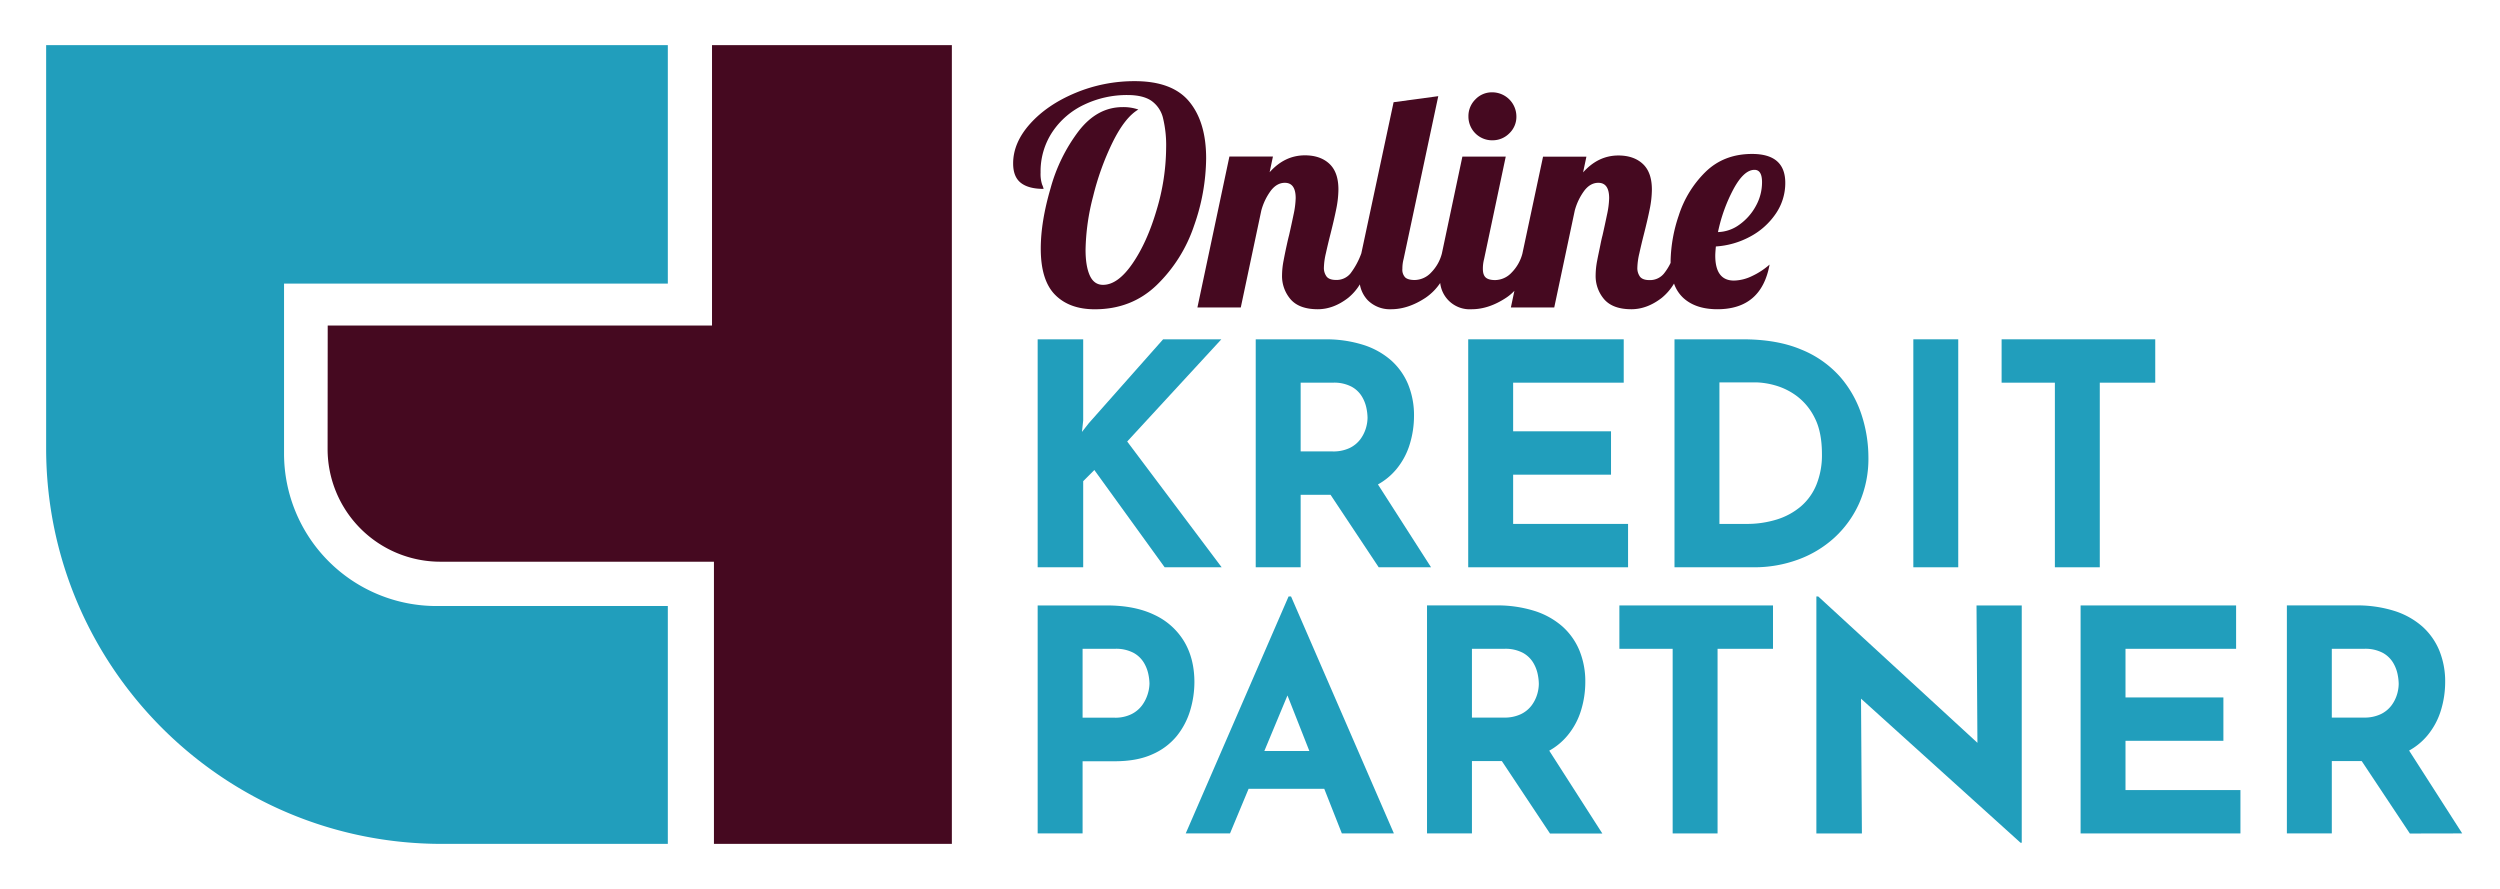
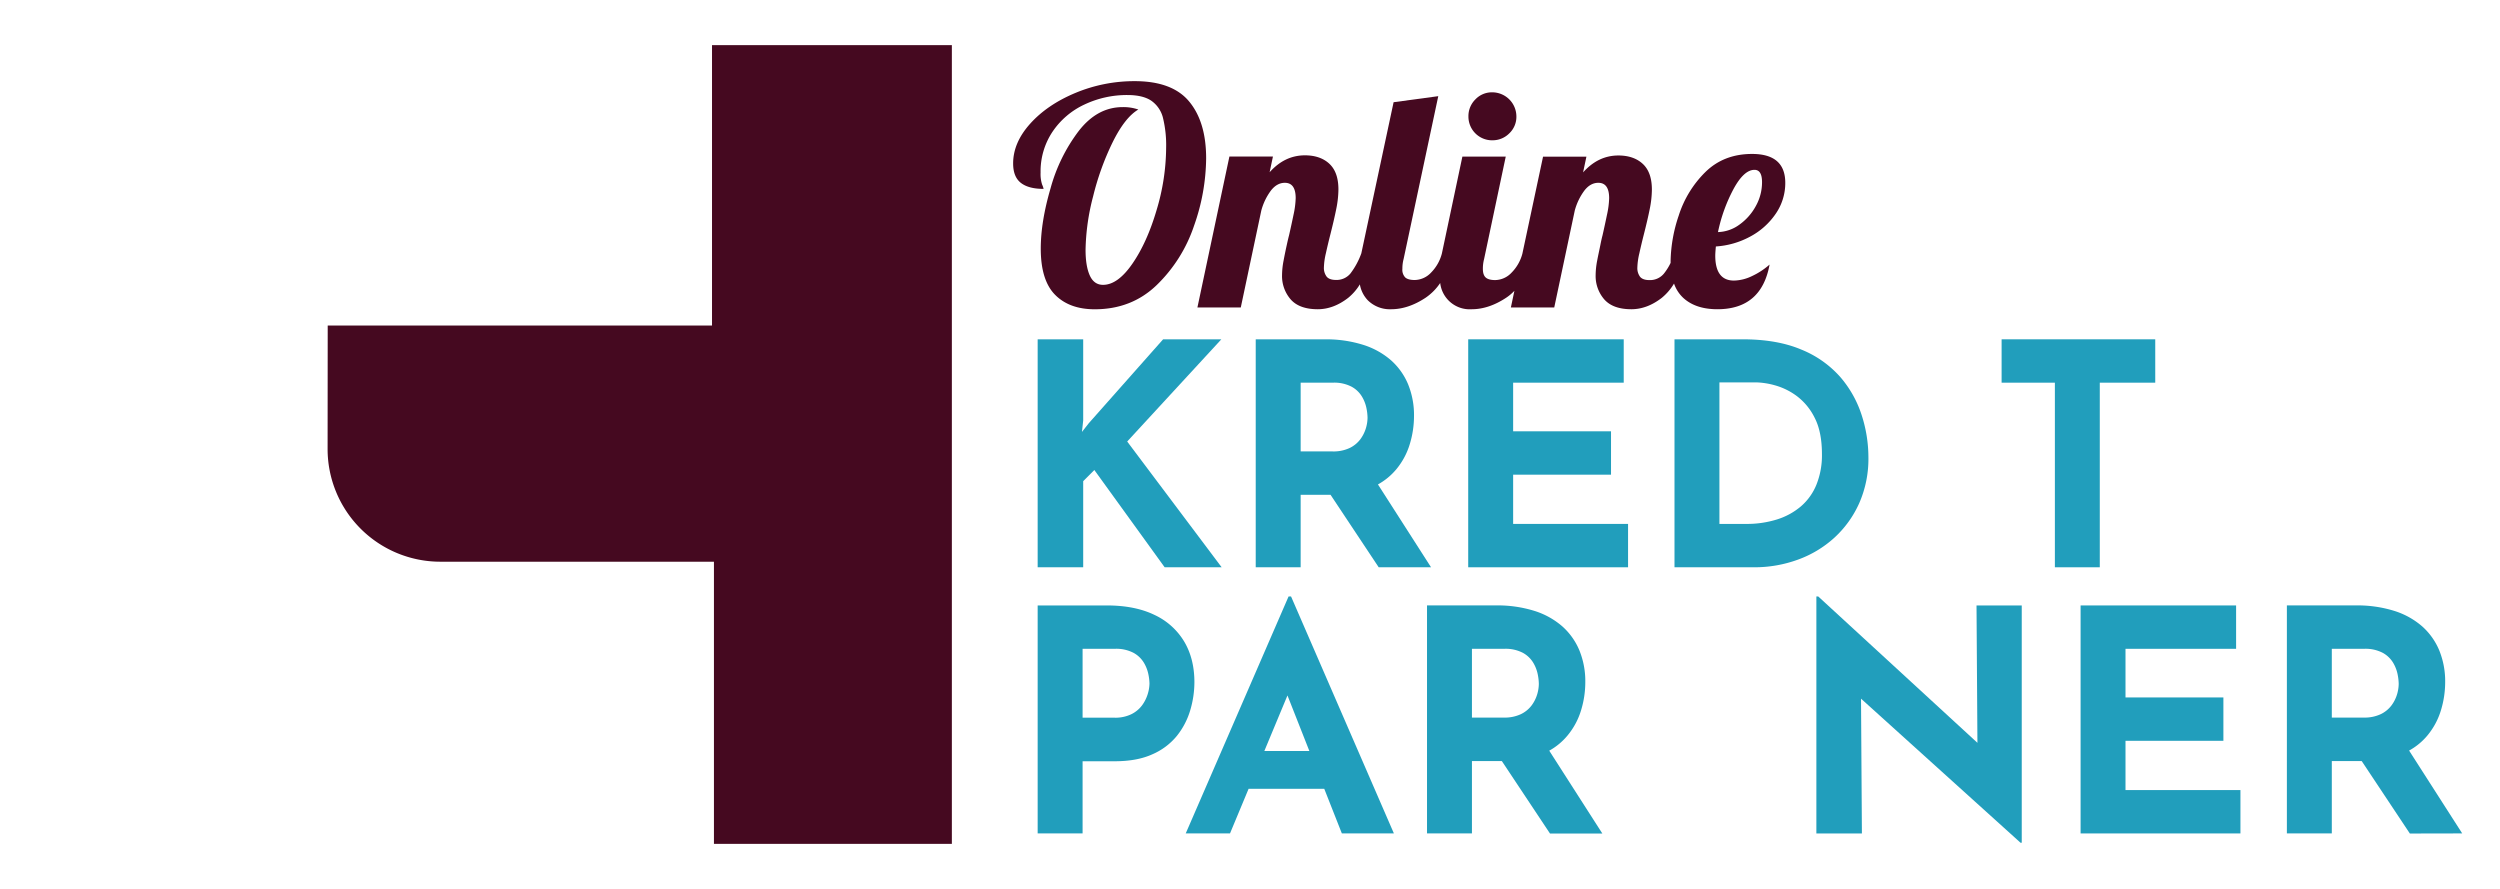
<svg xmlns="http://www.w3.org/2000/svg" id="Calque_1" data-name="Calque 1" viewBox="0 0 1153 410">
  <defs>
    <style>.cls-1{fill:#219ebc;}.cls-2{fill:#450920;}</style>
  </defs>
-   <path class="cls-1" d="M21.28,20.81H308v110H131v78.37a70.32,70.32,0,0,0,70.32,70.32H308V389.2H203.77C103,389.2,21.28,307.5,21.28,206.72Z" />
  <path class="cls-2" d="M151.14,150.15H328.38V20.81H439V389.2H329.27V259.06H203.09a52,52,0,0,1-52-51.95Z" />
  <path class="cls-2" d="M548.5,46.89q-7.79-9.47-25.19-9.46A70.45,70.45,0,0,0,496,42.85q-13,5.43-20.88,14.2t-7.86,18.37q0,6.12,3.55,8.91t10.5,2.78a11,11,0,0,0-.69-2,15.71,15.71,0,0,1-.7-5.49,32.86,32.86,0,0,1,5.5-18.86,36.07,36.07,0,0,1,14.68-12.53A45.67,45.67,0,0,1,520,43.83q7.11,0,11,2.64a13.59,13.59,0,0,1,5.36,7.87,53.13,53.13,0,0,1,1.46,13.84,101.09,101.09,0,0,1-4.39,28.67q-4.38,14.9-11.13,24.71t-13.57,9.81q-4.17,0-6.12-4.32t-1.95-11.83a103.06,103.06,0,0,1,3.48-24.63,123.31,123.31,0,0,1,9.11-25.19Q518.86,54.12,525,50.51a21.21,21.21,0,0,0-7.23-1.11q-11.7,0-20.25,11a77.4,77.4,0,0,0-13,26.44Q480,102.28,480,114.67q0,14.61,6.61,21.29t18.3,6.68q17,0,28.6-11.2a68.22,68.22,0,0,0,17.19-27.35,95.12,95.12,0,0,0,5.57-31Q556.3,56.36,548.5,46.89Z" />
  <path class="cls-2" d="M688.23,64.7a10.81,10.81,0,0,0,7.86-3.2,10.48,10.48,0,0,0,3.27-7.79,11.16,11.16,0,0,0-11.13-11.13,10.48,10.48,0,0,0-7.79,3.27,10.81,10.81,0,0,0-3.2,7.86,10.93,10.93,0,0,0,11,11Z" />
  <path class="cls-2" d="M807.08,109.17a32.91,32.91,0,0,0,11.83-10.51,24.93,24.93,0,0,0,4.46-14.33Q823.37,71,808.06,71,795,71,786.48,79.39a49,49,0,0,0-12.24,20,68.73,68.73,0,0,0-3.76,21.15c0,.25,0,.47,0,.71a25.49,25.49,0,0,1-3.08,4.93,8.29,8.29,0,0,1-6.68,3q-3.06,0-4.32-1.53a6.67,6.67,0,0,1-1.25-4.31,31.68,31.68,0,0,1,.91-6.48q.9-4.09,2-8.42,1.81-7.09,2.79-12a46.79,46.79,0,0,0,1-9q0-7.94-4.17-11.83t-11.28-3.9q-9.31,0-16.28,7.8l1.53-7.24h-20L702.12,117a19.43,19.43,0,0,1-5,8.76,10.58,10.58,0,0,1-7.52,3.41c-2,0-3.5-.39-4.38-1.18s-1.32-2.11-1.32-4a17.22,17.22,0,0,1,.55-4.45l10-47.32h-20L665,116.89a19.46,19.46,0,0,1-5,8.84,10.58,10.58,0,0,1-7.52,3.41c-2,0-3.5-.39-4.38-1.18a5.12,5.12,0,0,1-1.32-4,17.22,17.22,0,0,1,.55-4.45l16-75.16-20.6,2.79-14.89,69.72h0a35.07,35.07,0,0,1-5,9.25,8.29,8.29,0,0,1-6.68,3c-2,0-3.48-.51-4.31-1.53a6.61,6.61,0,0,1-1.26-4.31,31.68,31.68,0,0,1,.91-6.48q.9-4.09,2-8.42,1.8-7.09,2.78-12a46.79,46.79,0,0,0,1-9q0-7.94-4.17-11.83t-11.27-3.9q-9.33,0-16.29,7.8l1.53-7.24H567l-14.75,69.59h20l9.46-44.68a27.31,27.31,0,0,1,4.46-9.25c1.85-2.37,4-3.55,6.4-3.55q5,0,5,7.09a40.51,40.51,0,0,1-1,7.66c-.65,3.15-1.35,6.36-2.09,9.6-.19.65-.54,2.14-1.05,4.46s-1,4.71-1.46,7.16a36.41,36.41,0,0,0-.69,6.61,16.41,16.41,0,0,0,4,11.21q4,4.51,12.46,4.52,7.23,0,14-5.22a24.27,24.27,0,0,0,5.43-6.25,14.1,14.1,0,0,0,3.61,7.29,14.43,14.43,0,0,0,10.79,4.18q7.93,0,16-5.36a25.4,25.4,0,0,0,6.65-6.74,13.68,13.68,0,0,0,14.51,12.1q7.92,0,16-5.36a21.93,21.93,0,0,0,3.71-3.14l-1.62,7.67h20l9.46-44.68a27.31,27.31,0,0,1,4.46-9.25q2.77-3.55,6.4-3.55,5,0,5,7.09a39.84,39.84,0,0,1-1,7.66c-.65,3.15-1.34,6.36-2.08,9.6-.19.65-.54,2.14-1,4.46s-1,4.71-1.46,7.16a36.41,36.41,0,0,0-.69,6.61,16.41,16.41,0,0,0,4,11.21q4,4.51,12.46,4.52,7.23,0,14-5.22a24.87,24.87,0,0,0,5.69-6.63,16.28,16.28,0,0,0,4.13,6.49q5.7,5.35,15.86,5.36,20.33,0,24.08-20.6a33.79,33.79,0,0,1-8.07,5.29,19.86,19.86,0,0,1-8.35,2.09q-8.64,0-8.63-11.55c0-.74.09-2.14.28-4.18A38.26,38.26,0,0,0,807.08,109.17Zm-7.58-22q4.8-8.84,9.67-8.84c2.32,0,3.48,1.91,3.48,5.71A22.48,22.48,0,0,1,809.8,95a25.29,25.29,0,0,1-7.52,8.56,17.58,17.58,0,0,1-9.95,3.48A73.94,73.94,0,0,1,799.5,87.18Z" />
  <polygon class="cls-1" points="563.29 156.49 536.43 156.49 502.14 195.2 499 199.2 499.57 193.92 499.57 156.49 478.57 156.49 478.57 261.63 499.57 261.63 499.57 221.92 504.71 216.77 537.14 261.63 563.43 261.63 519.86 203.63 563.29 156.49" />
  <path class="cls-1" d="M643.93,216.49a33.23,33.23,0,0,0,6.28-11.72,44.35,44.35,0,0,0,1.93-12.85,37.72,37.72,0,0,0-2.71-14.65,30.44,30.44,0,0,0-7.93-11.14A35.88,35.88,0,0,0,628.57,159a56.81,56.81,0,0,0-17.57-2.5H579.14V261.63h20.72V228.2h13.79l22.21,33.43H660l-24.49-38.21A29.85,29.85,0,0,0,643.93,216.49Zm-44.07-40h14.85a17.27,17.27,0,0,1,8.65,1.86,12.63,12.63,0,0,1,4.78,4.57,16.88,16.88,0,0,1,2.07,5.35,23.87,23.87,0,0,1,.5,4.36,17.44,17.44,0,0,1-.78,4.93,16.63,16.63,0,0,1-2.57,5.07,13.47,13.47,0,0,1-4.93,4,17.5,17.5,0,0,1-7.86,1.57H599.86Z" />
  <polygon class="cls-1" points="697.86 218.92 743 218.92 743 198.92 697.86 198.92 697.86 176.49 748.86 176.49 748.86 156.49 677.14 156.49 677.14 261.63 750.86 261.63 750.86 241.63 697.86 241.63 697.86 218.92" />
-   <path class="cls-1" d="M848.64,173.77a47.93,47.93,0,0,0-17.93-12.57q-11.15-4.71-27-4.71H772.28V261.63h36.57a58.44,58.44,0,0,0,20.29-3.5A50.43,50.43,0,0,0,846,248a48.21,48.21,0,0,0,11.5-16,50.75,50.75,0,0,0,4.21-21.07,63.36,63.36,0,0,0-3.14-19.57A50.52,50.52,0,0,0,848.64,173.77Zm-10.86,49.65a26.21,26.21,0,0,1-7.14,10.07,31.58,31.58,0,0,1-11.07,6.07,46.48,46.48,0,0,1-14.29,2.07H793V176.35h16.85a35.4,35.4,0,0,1,8.72,1.35,30.55,30.55,0,0,1,10.07,4.93,28,28,0,0,1,8.29,10.07q3.35,6.51,3.35,16.79A36.28,36.28,0,0,1,837.78,223.42Z" />
-   <rect class="cls-1" x="882.43" y="156.49" width="20.71" height="105.14" />
+   <path class="cls-1" d="M848.64,173.77a47.93,47.93,0,0,0-17.93-12.57q-11.15-4.71-27-4.71H772.28V261.63h36.57a58.44,58.44,0,0,0,20.29-3.5A50.43,50.43,0,0,0,846,248a48.21,48.21,0,0,0,11.5-16,50.75,50.75,0,0,0,4.21-21.07,63.36,63.36,0,0,0-3.14-19.57A50.52,50.52,0,0,0,848.64,173.77m-10.86,49.65a26.21,26.21,0,0,1-7.14,10.07,31.58,31.58,0,0,1-11.07,6.07,46.48,46.48,0,0,1-14.29,2.07H793V176.35h16.85a35.4,35.4,0,0,1,8.72,1.35,30.55,30.55,0,0,1,10.07,4.93,28,28,0,0,1,8.29,10.07q3.35,6.51,3.35,16.79A36.28,36.28,0,0,1,837.78,223.42Z" />
  <polygon class="cls-1" points="923.14 156.49 923.14 176.49 947.71 176.49 947.71 261.63 968.42 261.63 968.42 176.49 994 176.49 994 156.49 923.14 156.49" />
  <path class="cls-1" d="M550.86,314.66q0-10.86-4.72-18.79a31.35,31.35,0,0,0-13.71-12.28q-9-4.36-22-4.36H478.57V384.37h20.72V351.09h14.85q10.29,0,17.36-3.22a29.93,29.93,0,0,0,11.29-8.5,34.65,34.65,0,0,0,6.14-11.78A45.44,45.44,0,0,0,550.86,314.66ZM529.36,320a17.32,17.32,0,0,1-2.57,5.21,13.76,13.76,0,0,1-4.93,4.14A16.82,16.82,0,0,1,514,331H499.29V299.23h14.85a17.27,17.27,0,0,1,8.65,1.86,12.7,12.7,0,0,1,4.78,4.57,16.93,16.93,0,0,1,2.07,5.36,23.24,23.24,0,0,1,.5,4.21A17.43,17.43,0,0,1,529.36,320Z" />
  <path class="cls-1" d="M594.29,275.09,546.86,384.37h20.42l8.57-20.57h34.9l8.11,20.57h24L595.43,275.09Zm-11.18,71.28,10.67-25.63,10.1,25.63Z" />
  <path class="cls-1" d="M722.93,339.23a33.27,33.27,0,0,0,6.28-11.71,44.42,44.42,0,0,0,1.93-12.86A37.64,37.64,0,0,0,728.43,300a30.51,30.51,0,0,0-7.93-11.15,35.88,35.88,0,0,0-12.93-7.14,57.11,57.11,0,0,0-17.57-2.5H658.14V384.37h20.72V351h13.79l22.21,33.42H739l-24.49-38.21A29.52,29.52,0,0,0,722.93,339.23Zm-44.07-40h14.85a17.27,17.27,0,0,1,8.65,1.86,12.7,12.7,0,0,1,4.78,4.57,16.93,16.93,0,0,1,2.07,5.36,23.69,23.69,0,0,1,.5,4.35,17.44,17.44,0,0,1-.78,4.93,16.41,16.41,0,0,1-2.57,5.07,13.46,13.46,0,0,1-4.93,4,17.49,17.49,0,0,1-7.86,1.58H678.86Z" />
-   <polygon class="cls-1" points="746.86 299.23 771.43 299.23 771.43 384.38 792.14 384.38 792.14 299.23 817.71 299.23 817.71 279.23 746.86 279.23 746.86 299.23" />
  <polygon class="cls-1" points="911.99 342.59 838.57 275.09 837.71 275.09 837.71 384.38 858.71 384.38 858.3 322.22 931.86 388.66 932.43 388.66 932.43 279.23 911.57 279.23 911.99 342.59" />
  <polygon class="cls-1" points="980.28 341.66 1025.43 341.66 1025.43 321.66 980.28 321.66 980.28 299.23 1031.29 299.23 1031.29 279.23 959.57 279.23 959.57 384.38 1033.29 384.38 1033.29 364.38 980.28 364.38 980.28 341.66" />
  <path class="cls-1" d="M1135.57,384.37l-24.49-38.21a29.52,29.52,0,0,0,8.42-6.93,33.27,33.27,0,0,0,6.28-11.71,44.42,44.42,0,0,0,1.93-12.86A37.64,37.64,0,0,0,1125,300a30.51,30.51,0,0,0-7.93-11.15,35.88,35.88,0,0,0-12.93-7.14,57.11,57.11,0,0,0-17.57-2.5h-31.86V384.37h20.72V351h13.79l22.21,33.42Zm-60.14-85.14h14.85a17.27,17.27,0,0,1,8.65,1.86,12.7,12.7,0,0,1,4.78,4.57,16.93,16.93,0,0,1,2.07,5.36,23.69,23.69,0,0,1,.5,4.35,17.44,17.44,0,0,1-.78,4.93,16.41,16.41,0,0,1-2.57,5.07,13.46,13.46,0,0,1-4.93,4,17.49,17.49,0,0,1-7.86,1.58h-14.71Z" />
</svg>